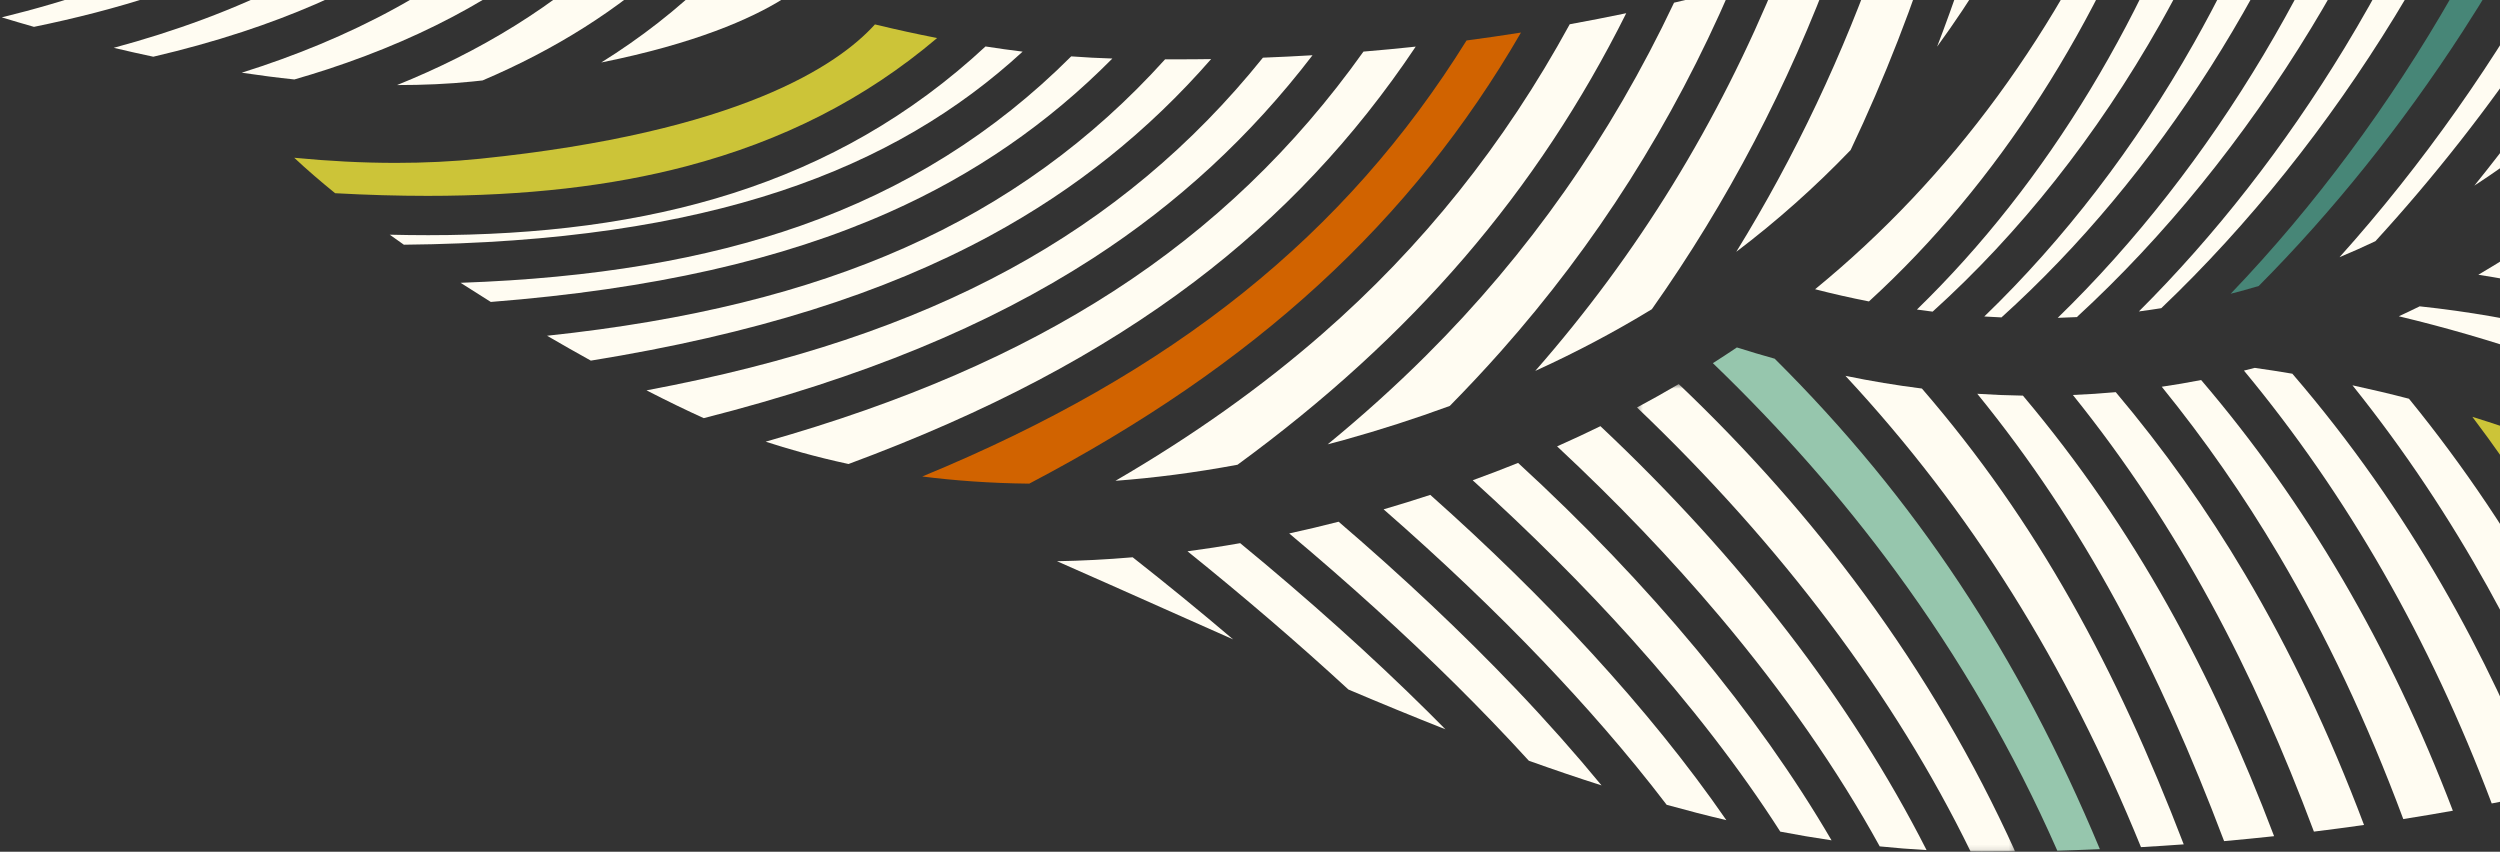
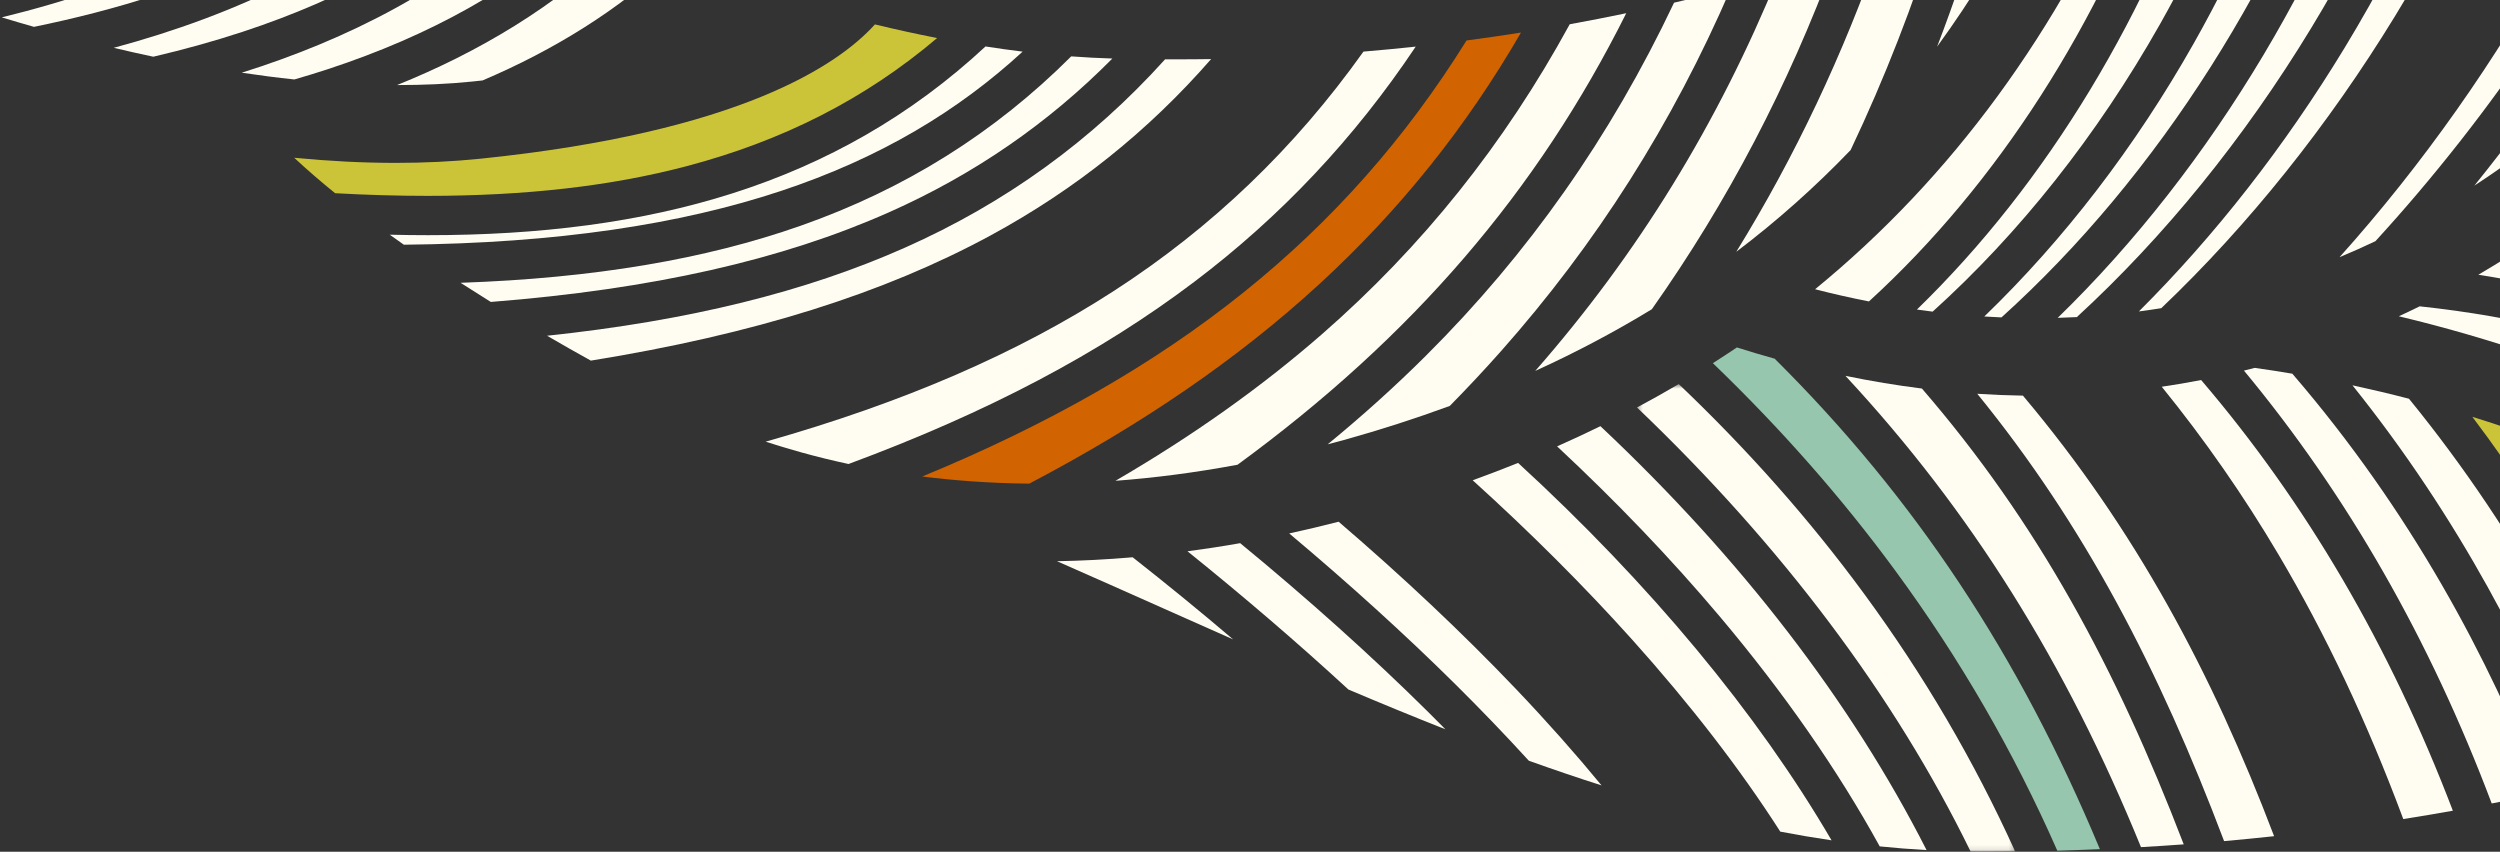
<svg xmlns="http://www.w3.org/2000/svg" xmlns:xlink="http://www.w3.org/1999/xlink" width="499px" height="170px" viewBox="0 0 499 170" version="1.1">
  <rect x="0" y="0" width="499" height="170" fill="#333333" stroke="none" />
  <title>Pattern/01 Copy</title>
  <defs>
    <polygon id="path-1" points="0.56 0.554 68.436 0.554 68.436 68.987 0.56 68.987" />
    <polygon id="path-3" points="0.201 1.103 75.685 1.103 75.685 94.443 0.201 94.443" />
  </defs>
  <g id="Desktop---1336px" stroke="none" stroke-width="1" fill="none" fill-rule="evenodd">
    <g id="01-Homepage" transform="translate(-743, -2769)">
      <g id="Footer" transform="translate(-185, 2683)">
        <g id="Contact" transform="translate(310, 86)">
          <g id="Group" transform="translate(522, -91)">
            <g id="Pattern/01-Copy" transform="translate(339, 130.5) scale(-1, -1) rotate(-360) translate(-339, -130.5) ">
              <g id="Group-143" transform="translate(0, -1.15)">
                <path d="M277.702,180.511 C276.177,180.767 274.656,181.026 273.137,181.297 C293.342,207.38 317.388,230.509 333.779,245.145 C321.359,219.195 297.345,197.279 277.702,180.511" id="Fill-1" fill="#FFFCF2" />
                <path d="M417.624,185.135 C434.959,208.002 452.961,234.893 464.856,261.046 L475.77,261.046 C463.341,236.474 446.674,211.038 431.032,189.359 C426.568,187.856 422.095,186.449 417.624,185.135" id="Fill-3" fill="#FFFCF2" />
                <path d="M256.244,184.657 C253.576,185.246 250.914,185.866 248.253,186.501 C267.557,214.224 292.838,241.376 317.996,261.046 L328.318,261.046 C310.492,245.521 280.297,217.233 256.244,184.657" id="Fill-5" fill="#FFFCF2" />
                <path d="M392.519,178.893 C411.865,202.366 433.03,231.67 445.302,261.047 L456.32,261.047 C443.246,233.379 423.416,204.964 405.262,181.768 C400.996,180.702 396.744,179.734 392.519,178.893" id="Fill-7" fill="#FFFCF2" />
                <path d="M316.263,175.914 C313.1,176.142 309.957,176.406 306.833,176.704 C330.501,198.507 358.047,227.229 367.188,261.047 L378.543,261.047 C367.382,227.68 338.68,197.478 316.263,175.914" id="Fill-9" fill="#FFFCF2" />
                <path d="M347.694,174.787 L347.446,174.787 C369.584,197.939 394.963,228.195 406.23,261.046 L417.436,261.046 C404.506,228.942 379.201,198.026 358.052,174.901 C354.568,174.824 351.115,174.787 347.694,174.787" id="Fill-11" fill="#FFFCF2" />
                <path d="M336.799,174.923 C333.418,175.006 330.066,175.129 326.737,175.286 C349.374,197.518 376.323,227.541 386.677,261.045 L398.008,261.045 C385.914,228.12 358.923,197.558 336.799,174.923" id="Fill-13" fill="#FFFCF2" />
                <path d="M369.028,175.489 C390.035,199.036 413.74,229.389 425.768,261.047 L436.871,261.047 C423.52,230.592 400.513,200.175 380.703,176.846 C376.774,176.272 372.88,175.819 369.028,175.489" id="Fill-15" fill="#FFFCF2" />
                <path d="M443.713,193.855 C458.35,214.77 473.254,238.343 484.415,261.046 L495.214,261.046 C484.2,240.645 470.761,219.023 457.557,199.266 C452.979,197.396 448.359,195.586 443.713,193.855" id="Fill-17" fill="#FFFCF2" />
                <g id="Group-21" transform="translate(217.559, 192.06)">
                  <mask id="mask-2" fill="white">
                    <use xlink:href="#path-1" />
                  </mask>
                  <g id="Clip-20" />
                  <path d="M7.696,0.554 C5.32,1.246 2.942,1.958 0.56,2.687 C17.87,27.299 39.031,50.869 60.358,68.987 L68.436,68.987 C46.495,49.827 24.885,25.427 7.696,0.554" id="Fill-19" fill="#FFFCF2" mask="url(#mask-2)" />
                </g>
                <path d="M240.244,188.489 C237.867,189.102 235.489,189.73 233.111,190.383 C251.504,216.597 274.809,242.113 297.978,261.046 L305.721,261.046 C281.802,240.976 258.312,214.903 240.244,188.489" id="Fill-22" fill="#FFFCF2" />
                <path d="M210.39,197.174 C208.044,197.932 205.69,198.714 203.333,199.506 C219.441,222.336 238.48,243.908 257.885,261.047 L266.188,261.047 C246.122,242.909 226.539,220.446 210.39,197.174" id="Fill-24" fill="#FFFCF2" />
                <path d="M296.551,177.809 C293.613,178.163 290.685,178.543 287.772,178.955 C310.443,198.659 336.909,224.609 346.319,256.012 C349.35,258.557 351.49,260.287 352.439,261.046 L359.136,261.046 C349.268,227.707 320.003,199.024 296.551,177.809" id="Fill-26" fill="#FFFCF2" />
                <path d="M195.731,202.121 C193.402,202.937 191.067,203.768 188.724,204.618 C203.515,225.512 220.472,245.045 237.903,261.047 L246.384,261.047 C228.262,244.081 210.707,223.603 195.731,202.121" id="Fill-28" fill="#FFFCF2" />
                <g id="Group-32" transform="translate(179.572, 0.047)">
                  <mask id="mask-4" fill="white">
                    <use xlink:href="#path-3" />
                  </mask>
                  <g id="Clip-31" />
                  <path d="M6.917,1.102 C4.665,1.102 2.427,1.117 0.201,1.144 C8.443,19.309 18.438,36.353 30.35,52.581 C41.162,67.311 53.437,81.198 67.351,94.443 C70.08,92.835 72.859,91.281 75.685,89.773 C46.822,62.235 24.266,32.23 9.092,1.131 C8.367,1.123 7.643,1.102 6.917,1.102" id="Fill-30" fill="#FFFCF2" mask="url(#mask-4)" />
                </g>
                <path d="M335.868,43.525 C342.385,49.07 349.099,54.554 355.919,59.917 C361.166,59.469 366.209,59.215 371.026,59.132 C363.952,56.023 356.914,52.89 349.904,49.766 C345.204,47.67 340.527,45.588 335.868,43.525" id="Fill-33" fill="#FFFCF2" />
                <path d="M138.069,3.263 C134.707,3.56 131.385,3.894 128.089,4.247 C140.437,36.769 155.87,65.66 178.225,92.182 C181.247,92.228 184.284,92.351 187.334,92.549 C165.947,66.277 151.05,37.601 138.069,3.263" id="Fill-35" fill="#FFFCF2" />
-                 <path d="M120.142,5.159 C116.772,5.573 113.44,6.019 110.141,6.488 C117.094,24.913 124.905,41.337 133.871,56.494 C141.523,69.432 150.117,81.512 159.694,92.875 C162.534,92.615 165.388,92.431 168.256,92.314 C147.026,65.926 132.153,37.26 120.142,5.159" id="Fill-37" fill="#FFFCF2" />
                <path d="M67.052,14.525 C63.749,15.289 60.493,16.08 57.277,16.892 C61.55,27.481 66.451,37.932 71.944,48.01 C80.438,63.593 90.266,78.189 101.169,91.561 C104.921,92.538 108.684,93.427 112.45,94.242 C91.242,67.81 76.83,39.931 67.052,14.525" id="Fill-39" fill="#FFFCF2" />
                <path d="M84.653,10.779 C81.295,11.431 77.98,12.11 74.705,12.816 C85.127,39.605 100.823,69.119 124.449,96.557 C126.951,96.981 129.454,97.373 131.953,97.721 C132.67,97.533 133.389,97.357 134.108,97.18 C113.482,72.314 97.05,43.626 84.653,10.779" id="Fill-41" fill="#FFFCF2" />
                <path d="M49.715,18.859 C46.449,19.738 43.234,20.641 40.062,21.563 C43.416,29.488 47.171,37.403 51.299,45.178 C57.313,56.504 65.363,69.863 75.712,83.65 C79.951,85.181 84.22,86.616 88.516,87.948 C79.942,76.588 72.094,64.478 65.135,51.711 C59.342,41.085 54.187,30.045 49.715,18.859" id="Fill-43" fill="#CCC438" />
                <path d="M102.307,7.667 C98.97,8.196 95.67,8.751 92.409,9.333 C104.959,42.169 121.643,70.711 142.652,95.296 C145.261,94.79 147.881,94.34 150.515,93.956 C141.962,83.415 134.199,72.271 127.196,60.435 C117.747,44.459 109.563,27.142 102.307,7.667" id="Fill-45" fill="#FFFCF2" />
                <path d="M154.66,2.063 C151.795,2.229 148.948,2.409 146.128,2.615 C159.627,37.804 175.301,66.888 198.385,93.597 C203.442,94.23 208.533,95.078 213.652,96.131 C188.599,69.17 169.641,38.824 154.66,2.063" id="Fill-47" fill="#FFFCF2" />
                <path d="M32.599,23.792 C29.414,24.771 26.275,25.768 23.185,26.783 C25.506,31.997 27.992,37.203 30.654,42.345 C35.304,51.333 41.153,61.527 48.298,72.157 C52.961,74.393 57.691,76.516 62.482,78.512 C55.16,67.875 49.186,57.725 44.451,48.806 C40.083,40.58 36.125,32.194 32.599,23.792" id="Fill-49" fill="#FFFCF2" />
                <path d="M197.458,1.473 C212.54,31.135 234.57,59.765 262.558,86.086 C265.395,84.697 268.275,83.353 271.203,82.056 C259.425,71.076 248.526,59.71 238.764,48.129 C225.877,32.842 215.16,17.402 206.807,2.212 C203.693,1.892 200.577,1.651 197.458,1.473" id="Fill-51" fill="#FFFCF2" />
-                 <path d="M237.422,7.45 C252.835,29.786 273.769,52.154 296.514,72.372 C299.577,71.369 302.681,70.406 305.833,69.487 C294.395,59.499 283.591,49.237 273.855,39.021 C265.901,30.675 257.27,20.925 249.333,10.51 C245.36,9.409 241.391,8.381 237.422,7.45" id="Fill-53" fill="#FFFCF2" />
                <path d="M293.494,25.582 C294.602,26.704 295.715,27.827 296.859,28.961 C308.239,40.244 321.033,51.696 334.46,62.735 C338.047,62.1 341.548,61.566 344.975,61.11 C333.773,52.097 322.938,42.805 312.862,33.524 C306.379,30.777 299.926,28.118 293.494,25.582" id="Fill-55" fill="#FFFCF2" />
                <path d="M15.709,29.31 C12.628,30.376 9.597,31.457 6.616,32.549 C7.713,34.874 8.839,37.195 10.007,39.512 C12.833,45.114 15.827,50.583 18.947,55.931 C24.005,59.133 29.201,62.193 34.516,65.098 C27.241,53.202 20.953,41.137 15.709,29.31" id="Fill-57" fill="#FFFCF2" />
                <path d="M501.388,122.305 C440.155,122.897 403.423,137.365 377.883,160.846 C380.324,161.141 382.795,161.489 385.293,161.877 C415.236,134.064 452.492,124.208 496.521,124.208 C499.062,124.207 501.621,124.241 504.208,124.305 C503.278,123.637 502.336,122.97 501.388,122.305" id="Fill-59" fill="#FFFCF2" />
                <path d="M0,124.362 L0,135.579 C11.724,142.927 24.555,149.826 38.624,155.847 C41.443,152.82 44.301,149.887 47.204,147.07 C31.112,141.202 15.433,133.658 0,124.362" id="Fill-61" fill="#FFFCF2" />
                <path d="M208.96,110.983 C183.264,134.469 162.917,166.307 149.759,203.104 C151.779,202.273 153.795,201.448 155.799,200.64 C171.19,164.788 192.35,135.819 219.707,113.418 C216.114,112.493 212.532,111.685 208.96,110.983" id="Fill-63" fill="#FFFCF2" />
                <path d="M496.675,132.056 C476.978,132.056 459.997,134.022 445.031,137.961 C425.741,143.04 409.287,151.404 394.95,163.558 C399.018,164.353 403.154,165.256 407.363,166.277 C414.725,158.128 434.447,144.766 486.154,139.467 C491.648,138.905 497.278,138.638 503.016,138.638 C509.644,138.638 516.412,138.994 523.274,139.661 C520.801,137.338 518.047,134.969 515.106,132.584 C508.707,132.232 502.569,132.056 496.675,132.056" id="Fill-65" fill="#CCC438" />
                <path d="M484.035,110.882 C451.71,113.429 425.944,119.267 404.503,128.801 C387.589,136.322 372.824,146.483 359.973,159.467 C362.668,159.545 365.409,159.693 368.186,159.898 C383.502,144.591 401.382,133.407 422.197,126.09 C441.26,119.385 463.425,115.637 490.069,114.702 C488.067,113.411 486.051,112.135 484.035,110.882" id="Fill-67" fill="#FFFCF2" />
                <path d="M88.122,134.097 C84.13,136.693 80.2,139.479 76.332,142.446 C70.744,149.441 65.364,156.669 60.272,164.077 C38.779,195.348 22.904,228.64 13.925,261.046 L21.974,261.046 C22.486,260.805 22.992,260.567 23.502,260.328 C32.034,226.504 47.598,192.086 68.92,160.162 C74.93,151.162 81.372,142.442 88.122,134.097" id="Fill-69" fill="#FFFCF2" />
                <path d="M633.368,186.755 C622.962,188.623 612.423,191.078 602.116,194.466 C579.626,201.859 561.531,212.518 547.362,226.738 C550.359,228.485 553.238,230.185 555.98,231.829 C578.634,207.47 608.545,195.343 638.017,188.777 C636.47,188.095 634.919,187.423 633.368,186.755" id="Fill-71" fill="#FFFCF2" />
                <path d="M0,36.705 L0,42.754 C1.577,43.96 3.18,45.144 4.795,46.321 C4.221,45.216 3.646,44.112 3.084,42.998 C2.025,40.899 1,38.801 0,36.705" id="Fill-73" fill="#FFFCF2" />
                <path d="M262.327,14.382 C267.502,20.671 273.214,27.118 279.47,33.682 C290.143,44.88 302.118,56.135 314.814,67.014 C318.159,66.153 321.444,65.378 324.672,64.676 C312.832,54.737 301.558,44.532 291.398,34.458 C286.662,29.761 281.725,24.656 276.846,19.309 C271.998,17.573 267.159,15.923 262.327,14.382" id="Fill-75" fill="#FFFCF2" />
                <path d="M216.423,3.422 C231.229,28.782 252.655,54.583 278.988,78.754 C281.962,77.553 284.984,76.401 288.051,75.288 C276.625,64.948 265.931,54.294 256.31,43.579 C244.524,30.452 234.599,17.569 226.657,5.156 C223.247,4.503 219.835,3.924 216.423,3.422" id="Fill-77" fill="#FFFCF2" />
                <path d="M171.363,1.357 C168.508,1.433 165.679,1.535 162.866,1.656 C178.984,40.343 199.74,71.702 227.773,99.554 C230.282,100.255 232.797,100.999 235.318,101.8 C236.897,100.735 238.499,99.692 240.112,98.663 C226.479,85.532 214.368,71.783 203.67,57.208 C190.775,39.641 180.074,21.142 171.363,1.357" id="Fill-79" fill="#96C6AD" />
                <path d="M412.634,78.534 C384.823,88.84 362.401,100.697 343.593,114.92 C326.282,128.007 311.659,143.549 299.423,161.847 C302.877,161.473 306.354,161.143 309.855,160.851 C323.595,141.545 340.092,125.737 359.705,113.058 C378.881,100.663 401.494,90.845 429.173,82.992 C424.941,81.619 419.411,79.992 412.634,78.534" id="Fill-81" fill="#FFFCF2" />
                <path d="M155.082,108.986 C153.587,109.182 152.096,109.399 150.609,109.638 C115.585,142.977 87.399,188.996 72.33,237.459 C75.747,235.872 79.138,234.302 82.488,232.755 C89.854,207.968 100.508,183.839 114.032,161.577 C126.009,141.864 139.898,124.123 155.082,108.986" id="Fill-83" fill="#FFFCF2" />
-                 <path d="M136.76,112.515 C134.889,112.996 133.024,113.511 131.167,114.062 C116.418,128.903 102.659,146.024 90.465,164.839 C73.648,190.79 60.768,218.687 52.518,246.708 C56.03,245.063 59.504,243.437 62.946,241.831 C76.692,193.721 103.218,147.487 136.76,112.515" id="Fill-85" fill="#478677" />
                <path d="M0,144.727 L0,155.864 C8.099,160.964 16.74,165.88 25.974,170.483 C28.321,167.562 30.702,164.722 33.117,161.956 C21.218,156.734 10.208,150.904 0,144.727" id="Fill-87" fill="#FFFCF2" />
                <path d="M551.405,159.83 C545.451,161.221 539.507,162.85 533.638,164.78 C513.206,171.496 496.409,180.908 482.879,193.236 C485.912,194.613 488.976,196.037 492.059,197.499 C511.358,178.852 535.176,168.106 559.3,161.605 C556.64,160.971 554.011,160.384 551.405,159.83" id="Fill-89" fill="#FFFCF2" />
                <path d="M523.246,155.289 C520.995,155.94 518.749,156.623 516.515,157.358 C496.092,164.071 479.301,173.484 465.773,185.803 C468.889,187.095 472.035,188.434 475.207,189.82 C492.199,173.501 512.665,163.264 533.75,156.638 C530.184,156.108 526.675,155.648 523.246,155.289" id="Fill-91" fill="#FFFCF2" />
                <path d="M575.22,165.79 C567.04,167.471 558.825,169.549 550.755,172.201 C530.087,178.995 513.132,188.552 499.52,201.091 C502.492,202.547 505.486,204.039 508.501,205.568 C529.303,185.159 555.478,174.084 581.649,167.683 C579.491,167.026 577.35,166.397 575.22,165.79" id="Fill-93" fill="#FFFCF2" />
                <path d="M0,165.018 L0,176.467 C4.747,179.485 9.687,182.444 14.83,185.326 C16.888,182.398 18.978,179.536 21.097,176.74 C13.698,173.003 6.668,169.078 0,165.018" id="Fill-95" fill="#FFFCF2" />
                <path d="M0,185.646 L0,208.46 C3.369,202.692 6.843,197.132 10.414,191.772 C6.848,189.764 3.376,187.721 0,185.646" id="Fill-97" fill="#FFFCF2" />
                <path d="M47.688,169.03 C29.694,188.913 13.629,213.27 0,241.509 L0,261.046 L5.892,261.046 C14.13,230.375 28.415,198.926 47.688,169.03" id="Fill-99" fill="#FFFCF2" />
                <path d="M665.768,201.926 C655.96,203.753 646.053,206.121 636.353,209.31 C611.859,217.362 592.587,229.297 577.915,245.482 C581.193,247.606 583.913,249.408 585.989,250.802 C599.412,240.437 616.342,229.147 636.381,219.307 C649.038,213.092 662.657,209.54 677.015,207.795 C673.322,205.809 669.566,203.853 665.768,201.926" id="Fill-101" fill="#FFFCF2" />
                <path d="M115.028,119.816 C112.624,120.821 110.236,121.882 107.866,123.01 C96.218,135.728 85.215,149.717 75.369,164.46 C55.836,193.706 41.253,225.06 32.651,256.033 L32.68,256.019 C36.245,254.344 39.758,252.694 43.248,251.055 C56.079,203.52 81.933,156.695 115.028,119.816" id="Fill-103" fill="#FFFCF2" />
                <path d="M650.022,194.245 C639.769,196.104 629.386,198.551 619.235,201.889 C595.817,209.587 577.152,220.812 562.735,235.925 C565.802,237.804 568.66,239.585 571.283,241.241 C593.971,215.733 624.419,203.131 654.468,196.354 C652.991,195.644 651.509,194.942 650.022,194.245" id="Fill-105" fill="#FFFCF2" />
                <path d="M0,61.926 L0,74.807 C27.207,91.758 60.012,105.863 99.033,110.006 C100.413,109.328 101.799,108.662 103.192,108.022 C66.422,99.232 30.342,83.095 0,61.926" id="Fill-107" fill="#FFFCF2" />
                <path d="M235.441,120.889 C227.279,127.076 219.675,133.847 212.613,141.206 C205.82,155.512 200.034,170.359 195.208,185.859 C198.974,184.568 202.727,183.32 206.469,182.116 C214.088,160.252 223.692,139.946 235.441,120.889" id="Fill-109" fill="#FFFCF2" />
                <path d="M195.35,161.843 C188.455,171.305 182.227,181.512 176.671,192.507 C179.85,191.318 183.009,190.164 186.16,189.033 C188.891,179.749 191.953,170.693 195.35,161.843" id="Fill-111" fill="#FFFCF2" />
                <path d="M359.354,75.182 C351.731,75.755 343.606,76.78 334.99,78.388 C299.972,104.008 275.161,132.96 257.401,168.514 C261.149,167.73 264.908,166.997 268.682,166.308 C281.752,142.373 298.096,121.929 318.146,104.438 C330.244,93.885 343.831,84.223 359.354,75.182" id="Fill-113" fill="#FFFCF2" />
                <path d="M275.566,97.114 C267.418,100.826 259.667,104.931 252.296,109.425 C237.148,130.885 225.062,153.974 215.76,179.209 C219.54,178.065 223.315,176.968 227.087,175.916 C239.113,146.446 255.104,120.454 275.566,97.114" id="Fill-115" fill="#FFFCF2" />
                <path d="M196.246,108.948 C178.902,124.6 163.459,144.054 150.857,166.342 C142.911,180.394 136.196,195.444 130.769,211.112 C133.935,209.747 137.084,208.403 140.205,207.085 C152.96,168.45 173.323,134.698 199.383,109.365 C198.335,109.216 197.29,109.076 196.246,108.948" id="Fill-117" fill="#FFFCF2" />
                <path d="M316.998,82.462 C315.925,82.746 314.86,83.018 313.776,83.32 C306.473,85.35 299.431,87.626 292.621,90.128 C289.114,93.696 285.732,97.306 282.481,100.968 C263.354,122.521 248.197,146.43 236.555,173.378 C240.32,172.409 244.087,171.488 247.86,170.613 C260.563,143.802 276.913,120.534 297.402,100.136 C303.512,94.051 310.03,88.177 316.998,82.462" id="Fill-119" fill="#FFFCF2" />
                <path d="M0,83.935 L0,94.93 C20.697,107.816 44.703,119.172 72.358,126.013 C77.26,122.513 82.251,119.276 87.327,116.308 C53.534,111.07 24.583,98.706 0,83.935" id="Fill-121" fill="#FFFCF2" />
                <path d="M182.506,107.797 C151.182,136.069 126.213,175.526 111.445,219.594 C114.723,218.131 117.974,216.692 121.199,215.275 C127.121,196.746 134.804,178.982 144.106,162.532 C155.868,141.734 170.053,123.307 185.937,107.979 C184.793,107.908 183.648,107.847 182.506,107.797" id="Fill-123" fill="#FFFCF2" />
                <path d="M0,104.058 L0,115.359 C15.805,125.237 33.55,134.22 53.56,141.13 C57.129,137.916 60.758,134.861 64.441,131.955 C40.191,125.296 18.785,115.339 0,104.058" id="Fill-125" fill="#AD2600" />
                <path d="M171.278,107.708 C170.003,107.742 168.733,107.792 167.464,107.857 C150.023,123.886 134.113,143.448 120.66,165.595 C108.675,185.324 99.011,206.561 91.961,228.407 C95.315,226.873 98.636,225.362 101.931,223.872 C115.887,178.754 140.268,137.869 171.278,107.708" id="Fill-127" fill="#FFFCF2" />
                <path d="M596.31,172.425 C586.822,174.226 577.252,176.541 567.874,179.624 C546.77,186.562 529.534,196.374 515.779,209.308 C518.79,210.875 521.734,212.441 524.618,213.992 C546.398,192.12 574.266,180.74 601.893,174.365 C600.601,173.905 599.307,173.445 598.019,173 C597.446,172.8 596.882,172.62 596.31,172.425" id="Fill-129" fill="#ABDED6" />
                <path d="M615.553,179.458 C605.372,181.311 595.072,183.732 584.994,187.046 C563.276,194.185 545.648,204.36 531.7,217.854 C534.696,219.506 537.608,221.141 540.429,222.746 C562.795,199.585 591.866,187.864 620.551,181.433 C618.884,180.765 617.217,180.106 615.553,179.458" id="Fill-131" fill="#FFFCF2" />
                <path d="M502.716,154.17 C497.508,154.17 492.493,154.385 487.738,154.874 C487.041,154.945 486.363,155.021 485.679,155.094 C471.063,161.321 458.598,169.214 448.12,178.879 C451.337,180.067 454.585,181.307 457.869,182.603 C471.15,169.785 486.565,160.702 502.751,154.17 L502.716,154.17" id="Fill-133" fill="#FFFCF2" />
-                 <path d="M461.986,158.679 C443.267,162.455 432.185,167.357 425.777,171.327 C430.428,172.741 435.163,174.291 439.968,175.956 C446.794,169.249 454.192,163.537 461.986,158.679" id="Fill-135" fill="#FFFCF2" />
                <path d="M376.56,74.615 C331.404,98.322 300.287,126.877 278.412,164.651 C282.016,164.082 285.639,163.553 289.28,163.07 C313.476,124.18 347.773,96.697 397.919,76.041 C391.499,75.234 384.375,74.693 376.56,74.615" id="Fill-137" fill="#D16300" />
-                 <path d="M441.531,87.688 C409.859,95.757 384.734,106.103 363.918,119.56 C346.949,130.53 332.398,143.963 320.019,160.124 C323.296,159.927 326.595,159.765 329.922,159.638 C344.057,142.064 360.808,128.085 380.518,117.384 C400.485,106.546 424.042,98.654 452.958,93.236 C448.703,91.054 444.835,89.177 441.531,87.688" id="Fill-139" fill="#FFFCF2" />
                <path d="M464.068,99.169 C431.474,104.44 405.632,112.565 384.22,124.19 C367.402,133.317 352.825,144.965 340.261,159.357 C342.545,159.32 344.847,159.307 347.159,159.307 C347.92,159.307 348.682,159.309 349.447,159.311 C364.086,143.087 381.272,130.655 401.35,121.726 C421.185,112.906 444.452,107.142 472.809,104.135 C469.836,102.404 466.911,100.745 464.068,99.169" id="Fill-141" fill="#FFFCF2" />
              </g>
            </g>
          </g>
        </g>
      </g>
    </g>
  </g>
</svg>